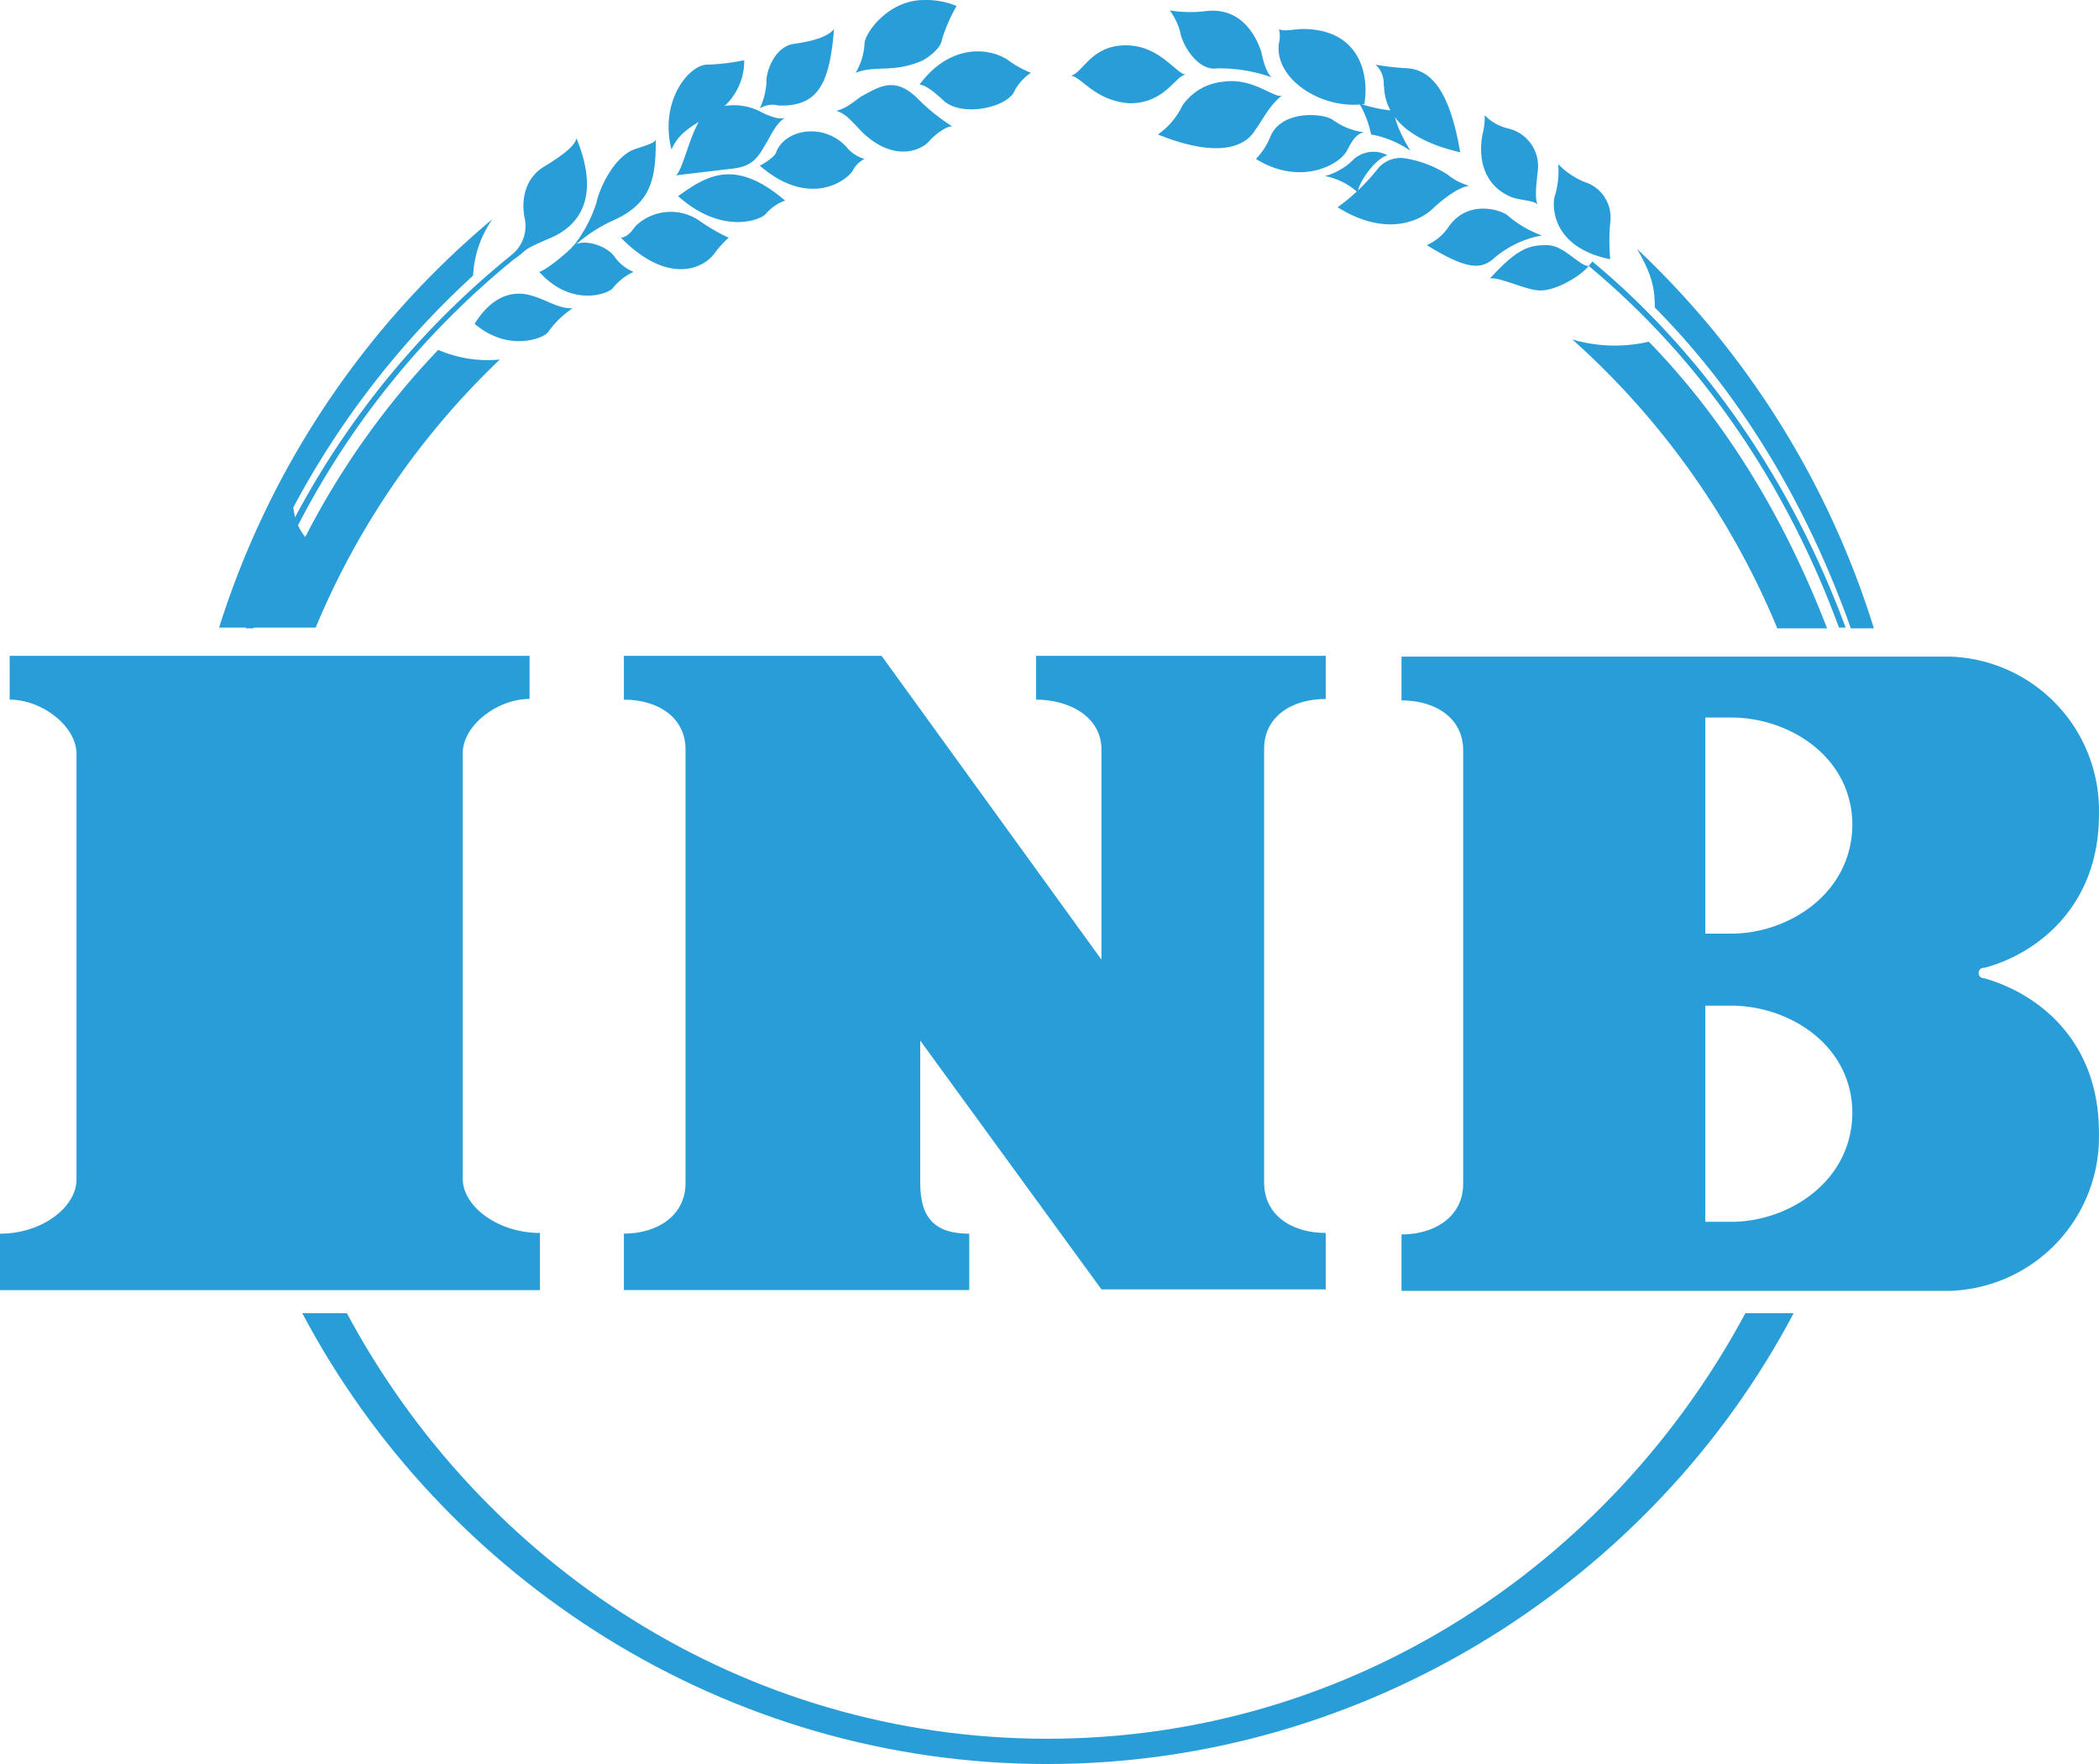
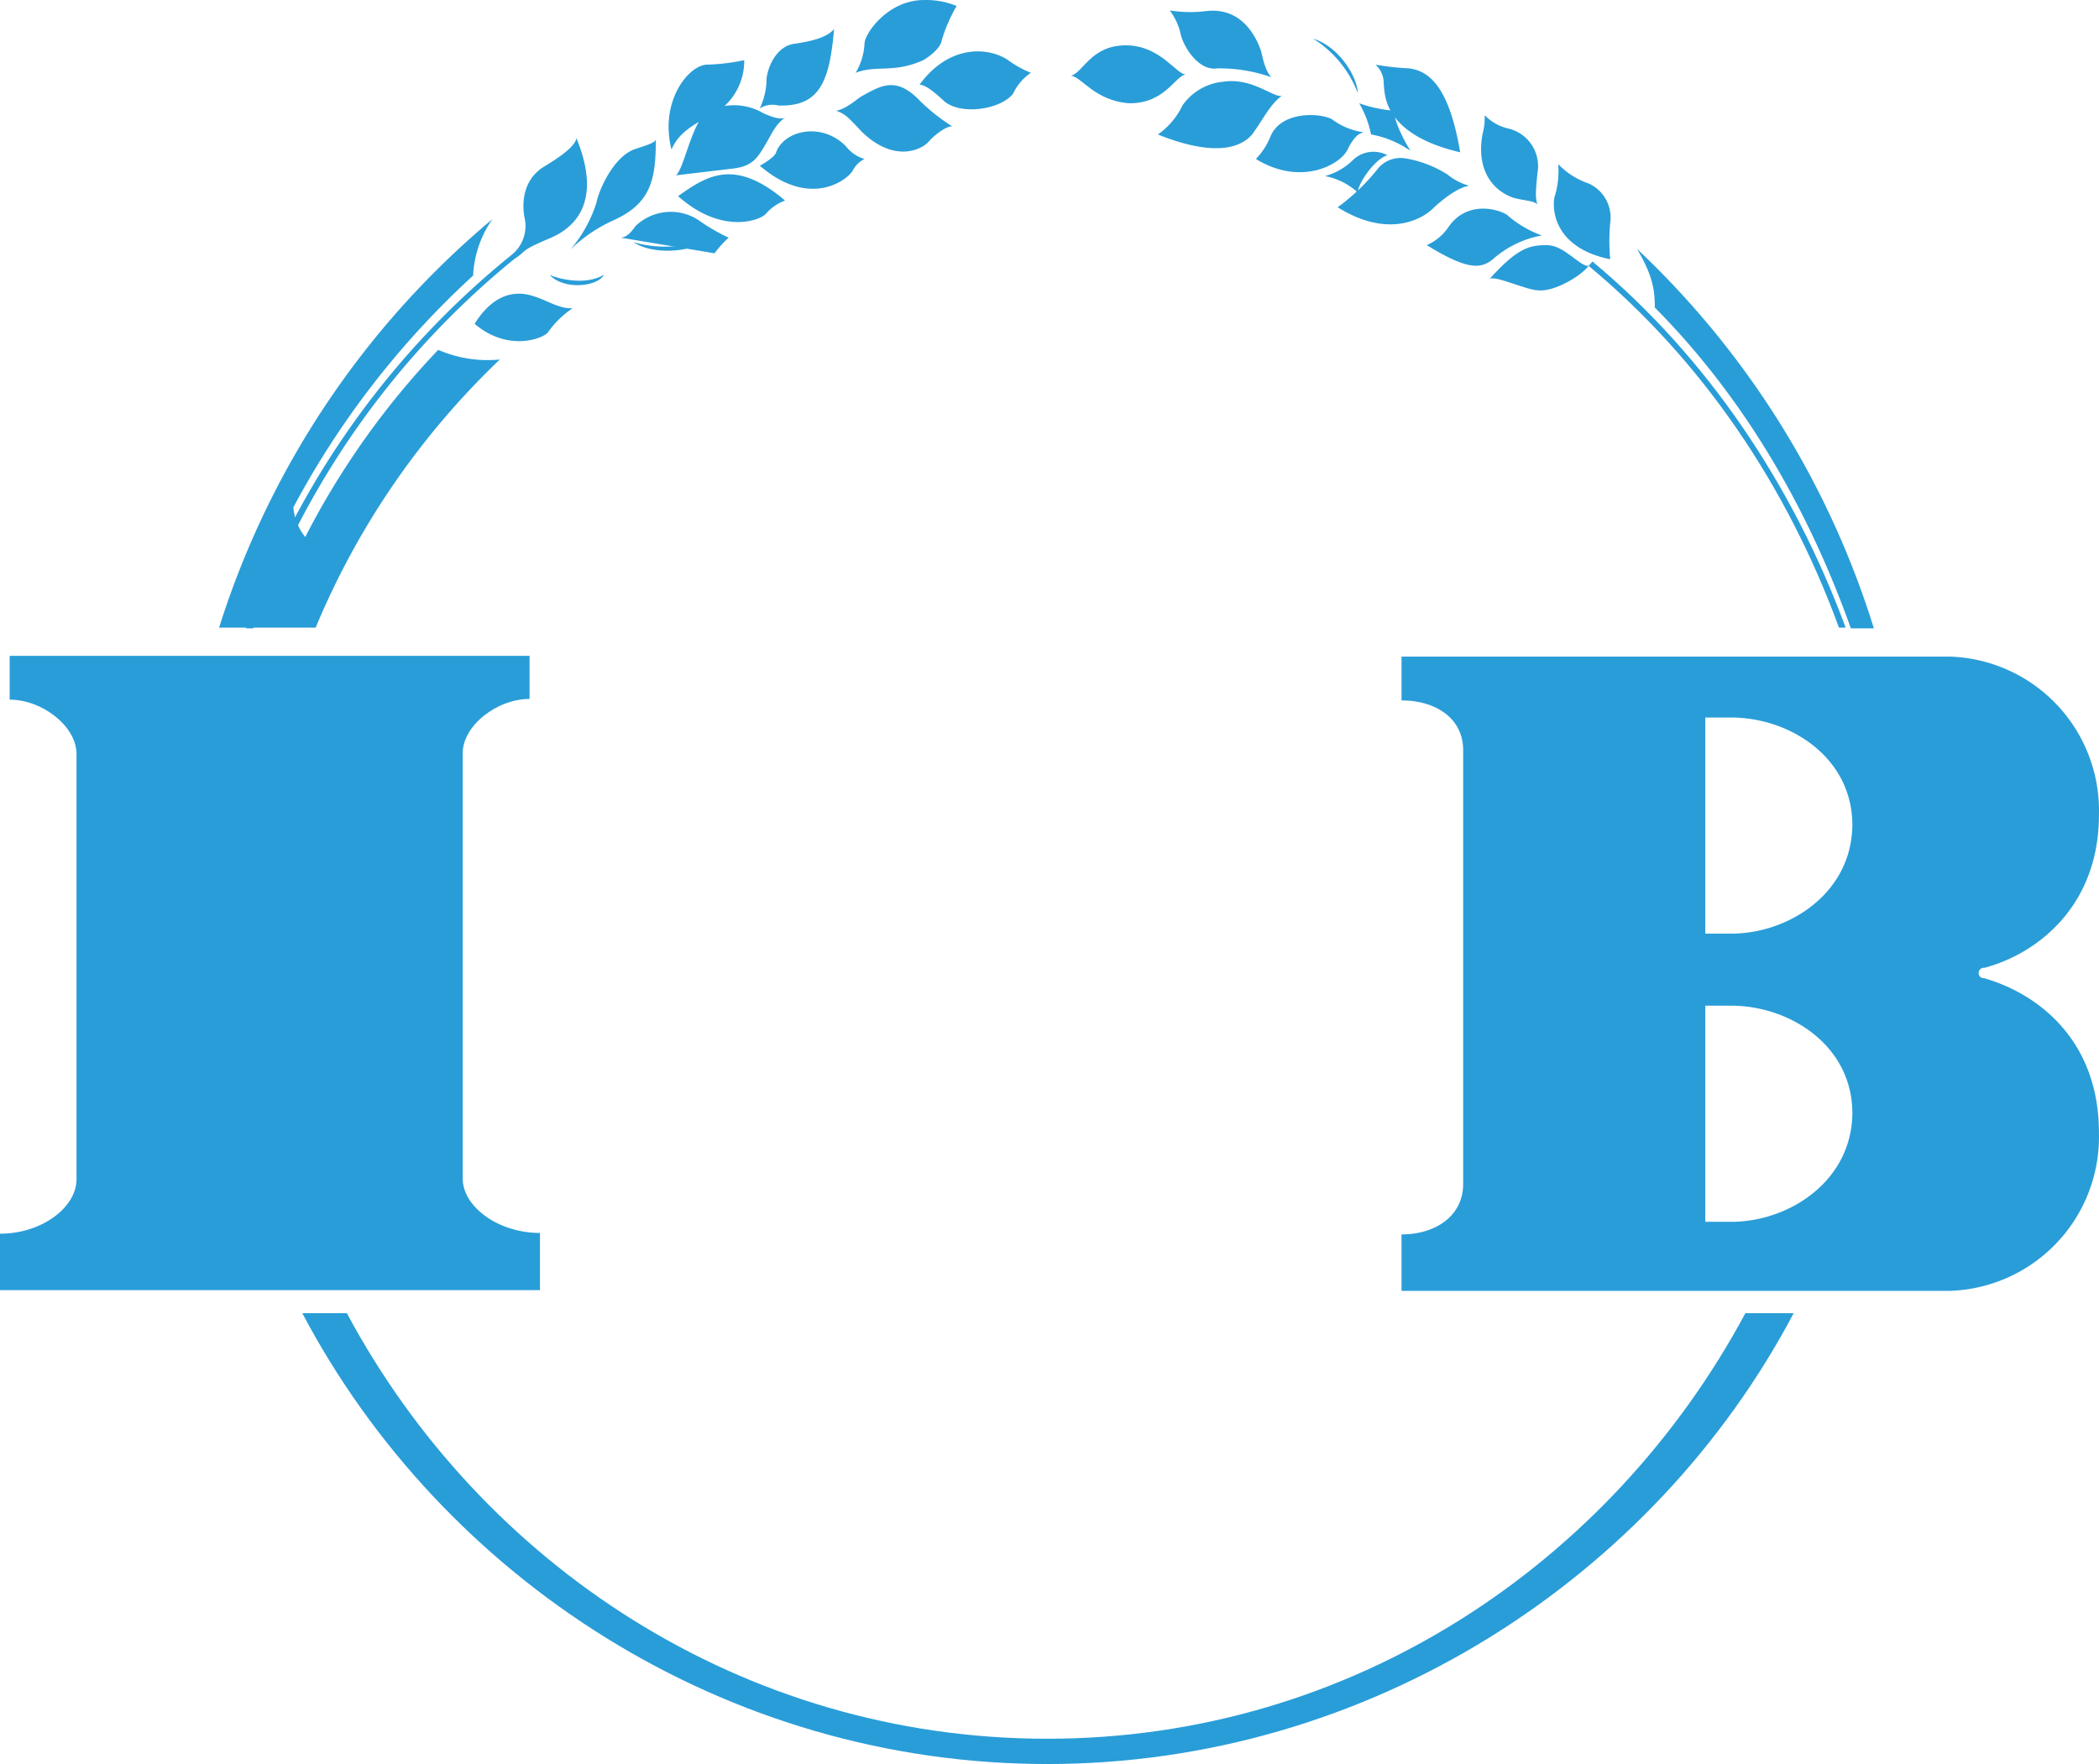
<svg xmlns="http://www.w3.org/2000/svg" version="1.1" width="256.01" height="215.154">
  <svg width="256.01" height="215.154" viewBox="0 0 256.01 215.154">
    <g id="SvgjsG1120" transform="translate(-15454 -9235.997)">
      <path id="SvgjsPath1119" data-name="パス 749" d="M65.858,86.232V79.347c-5.164,0-9.421-3.261-9.421-6.613V20.827c0-3.352,4.167-6.613,8.153-6.613V8.96H1.178V14.3c3.986,0,8.153,3.261,8.153,6.613V72.825c0,3.352-4.167,6.613-9.331,6.613v6.885H65.858Z" transform="translate(15454 9307.03)" fill="#299dd8" />
-       <path id="SvgjsPath1118" data-name="パス 750" d="M66.648,86.232H94.006V79.347c-4.167,0-7.519-2.174-7.519-6.16v-52.9c0-3.9,3.352-6.069,7.519-6.069V8.96H58.676V14.3c4.167,0,7.972,2.174,7.972,6.069V46.011L39.834,8.96H8.4V14.3c4.167,0,7.519,2.174,7.519,6.069v52.9c0,3.9-3.352,6.16-7.519,6.16v6.885H50.523V79.438c-4.167,0-5.979-1.9-5.979-6.16V55.885Z" transform="translate(15521.694 9307.03)" fill="#299dd8" />
      <path id="SvgjsPath1117" data-name="パス 751" d="M59.091,42.759h-3.17V16.4h3.171c7.066,0,14.766,4.8,14.766,13.135C73.766,37.868,66.066,42.759,59.091,42.759Zm0,35.148h-3.17V51.546h3.171c7.066,0,14.766,4.8,14.766,13.135-.092,8.335-7.792,13.227-14.767,13.227Zm30.8-29.713a.619.619,0,0,1-.634-.634.646.646,0,0,1,.725-.634c6.432-1.721,13.951-7.519,13.951-18.661A18.79,18.79,0,0,0,85.724,8.97H18.87v5.345c4.167,0,7.519,2.174,7.519,6.069v52.9c0,3.9-3.352,6.16-7.519,6.16v6.885H85.724a18.79,18.79,0,0,0,18.208-19.3c0-11.414-7.609-17.031-14.041-18.842Z" transform="translate(15606.07 9307.111)" fill="#299dd8" />
      <path id="SvgjsPath1116" data-name="パス 752" d="M185.971,17.81C168.85,50.241,134.064,72.8,94.93,72.8c-39.225,0-73.739-22.559-90.86-54.99H9.505C25.9,48.429,57.789,69.717,94.93,69.717s68.756-21.379,85.153-51.907Z" transform="translate(15486.8 9378.351)" fill="#299dd8" />
      <path id="SvgjsPath1115" data-name="パス 753" d="M37.192,20.2A96.343,96.343,0,0,0,14.726,52.9H2.95A106.694,106.694,0,0,1,36.286,3.08a13.1,13.1,0,0,0-2.355,6.885A105.806,105.806,0,0,0,12.009,38.228a6.647,6.647,0,0,0,1.449,3.624A97.468,97.468,0,0,1,29.674,19.024,15.158,15.158,0,0,0,37.192,20.2Z" transform="translate(15477.773 9259.645)" fill="#299dd8" />
      <path id="SvgjsPath1114" data-name="パス 754" d="M36.012,16.756a102.5,102.5,0,0,0-31.8,45.022h-.9A103.684,103.684,0,0,1,35.741,16.212a4.509,4.509,0,0,0,1.54-4.62c-.453-2.718.453-4.982,2.446-6.16,2.718-1.631,3.8-2.718,3.9-3.442,1.54,3.714,2.808,9.512-3.08,12.139C36.465,15.85,37.824,15.578,36.012,16.756Z" transform="translate(15480.675 9250.86)" fill="#299dd8" />
      <path id="SvgjsPath1113" data-name="パス 755" d="M21.39,4.194C35.25,15.7,45.577,31.008,51.918,48.31h.815C46.3,30.917,35.884,15.336,21.843,3.65Z" transform="translate(15626.378 9264.238)" fill="#299dd8" />
      <path id="SvgjsPath1112" data-name="パス 756" d="M50.938,49.771A107.245,107.245,0,0,0,22.04,3.48c1.993,3.352,2.174,5.164,2.174,7.156C34.994,21.507,42.875,35,48.129,49.771Z" transform="translate(15631.616 9262.868)" fill="#299dd8" />
-       <path id="SvgjsPath1111" data-name="パス 757" d="M30.5,4.972C40.1,14.846,47.169,26.8,52.242,39.939h-6.07A97.007,97.007,0,0,0,21.17,4.7a18.322,18.322,0,0,0,9.33.272Z" transform="translate(15624.605 9272.7)" fill="#299dd8" />
      <path id="SvgjsPath1110" data-name="パス 758" d="M7.738,9.785A14.313,14.313,0,0,0,11.09,2.719c.091-.544-.272-.634-.272-.181A29.218,29.218,0,0,1,7.466,9.513C7.194,9.876,7.285,10.238,7.738,9.785Z" transform="translate(15512.936 9252.939)" fill="#299dd8" />
      <path id="SvgjsPath1109" data-name="パス 759" d="M6.39,7.762c2.536-4.076,5.435-3.986,7.247-3.352,1.54.453,3.08,1.54,4.711,1.449a11.451,11.451,0,0,0-2.989,2.9c-.453.725-4.8,2.536-8.968-1Z" transform="translate(15505.496 9267.735)" fill="#299dd8" />
-       <path id="SvgjsPath1108" data-name="パス 760" d="M7.26,6.959c1-.272,3.714-2.627,4.076-3.08,1.087-1.087,4.076-.181,5.073,1.178a5.254,5.254,0,0,0,2.355,1.9A7.109,7.109,0,0,0,16.228,8.95c-.453.634-4.982,2.446-8.968-1.993Z" transform="translate(15512.507 9262.197)" fill="#299dd8" />
      <path id="SvgjsPath1107" data-name="パス 761" d="M7.68,15.5a16.626,16.626,0,0,0,3.171-5.707c.272-1.449,1.993-5.526,4.62-6.522C17.1,2.725,18.1,2.453,18.1,2c0,4.892-.544,7.881-5.254,9.965A18.268,18.268,0,0,0,7.68,15.5Z" transform="translate(15515.892 9250.941)" fill="#299dd8" />
      <path id="SvgjsPath1106" data-name="パス 762" d="M9.347,11.811C7.9,6.013,11.34,1.665,13.6,1.484A25.18,25.18,0,0,0,18.225.94,7.487,7.487,0,0,1,13.7,7.915c-3.171,1.631-3.8,2.808-4.348,3.9" transform="translate(15526.545 9242.398)" fill="#299dd8" />
      <path id="SvgjsPath1105" data-name="パス 763" d="M9.1,10.1c1-.725,1.993-6.7,3.9-7.791a7.058,7.058,0,0,1,6.7.181c1,.453,2.174.906,2.808.544-1.178.634-1.9,2.355-2.355,3.08-1.087,1.9-1.721,2.9-4.167,3.171Z" transform="translate(15527.335 9247.281)" fill="#299dd8" />
-       <path id="SvgjsPath1104" data-name="パス 764" d="M8.36,6.155c.906-.091,1.449-1,1.812-1.449a6.192,6.192,0,0,1,7.609-.725A23.632,23.632,0,0,0,21.5,6.155a13.278,13.278,0,0,0-1.721,1.9C18.415,9.96,14.067,11.953,8.36,6.155Z" transform="translate(15521.372 9258.834)" fill="#299dd8" />
+       <path id="SvgjsPath1104" data-name="パス 764" d="M8.36,6.155c.906-.091,1.449-1,1.812-1.449a6.192,6.192,0,0,1,7.609-.725A23.632,23.632,0,0,0,21.5,6.155a13.278,13.278,0,0,0-1.721,1.9Z" transform="translate(15521.372 9258.834)" fill="#299dd8" />
      <path id="SvgjsPath1103" data-name="パス 765" d="M9.13,5.135c3.352-2.355,6.794-4.8,13.045.544A5.6,5.6,0,0,0,19.82,7.31c-.725.815-5.435,2.536-10.689-2.174Z" transform="translate(15527.577 9254.781)" fill="#299dd8" />
      <path id="SvgjsPath1102" data-name="パス 766" d="M10.23,10.213a8.941,8.941,0,0,0,.815-3.171c-.091-1.178.906-4.348,3.352-4.711,2.536-.362,4.167-.906,4.892-1.812-.544,6.341-1.721,9.512-6.794,9.331a2.858,2.858,0,0,0-2.265.362Z" transform="translate(15536.441 9239.014)" fill="#299dd8" />
      <path id="SvgjsPath1101" data-name="パス 767" d="M10.23,6.079c.725-.362,1.9-1.178,1.993-1.631,1-2.718,5.616-3.714,8.515-.725A4.472,4.472,0,0,0,23,5.264a3.193,3.193,0,0,0-1.449,1.449c-.815,1.268-5.345,4.529-11.324-.634Z" transform="translate(15536.441 9250.123)" fill="#299dd8" />
      <path id="SvgjsPath1100" data-name="パス 768" d="M11.52,9.008a7.648,7.648,0,0,0,1.087-3.624C12.7,4.116,15.506.13,19.854.13A9.794,9.794,0,0,1,23.84.855a19.351,19.351,0,0,0-1.812,4.167c-.091.815-1.178,1.812-2.265,2.446C16.14,9.1,14.056,8.011,11.52,9.008Z" transform="translate(15546.838 9235.871)" fill="#299dd8" />
      <path id="SvgjsPath1099" data-name="パス 769" d="M12.38,4.886C15.822.175,20.442.175,23.069,1.806a12.9,12.9,0,0,0,2.9,1.631A6.173,6.173,0,0,0,23.8,5.973c-1.449,1.9-6.341,2.718-8.425.906-1.54-1.449-2.446-1.993-2.989-1.993Z" transform="translate(15553.769 9241.442)" fill="#299dd8" />
      <path id="SvgjsPath1098" data-name="パス 770" d="M11.26,4.4c1.359-.272,2.627-1.54,3.171-1.812,2.174-1.178,3.986-2.355,6.7.272A23.052,23.052,0,0,0,25.392,6.3c-.906,0-2.446,1.359-2.808,1.812-.725.906-4.076,2.808-8.153-1.087C12.709,5.213,12.438,4.85,11.26,4.4Z" transform="translate(15544.742 9245.102)" fill="#299dd8" />
      <path id="SvgjsPath1097" data-name="パス 771" d="M6.47,5.85c1.54,1,5.707,0,8.153-1.54C12.9,6.575,8.825,7.571,6.47,5.85Z" transform="translate(15506.141 9269.557)" fill="#299dd8" />
      <path id="SvgjsPath1096" data-name="パス 772" d="M7.4,3.83c.906.453,4.348,1.359,6.613,0C13.288,5.279,9.121,5.732,7.4,3.83Z" transform="translate(15513.635 9265.688)" fill="#299dd8" />
      <path id="SvgjsPath1095" data-name="パス 773" d="M8.35,8.984c2.265-1.721,3.261-4.529,3.8-6.794C11.974,4.455,11.158,7.716,8.35,8.984Z" transform="translate(15521.291 9252.473)" fill="#299dd8" />
      <path id="SvgjsPath1094" data-name="パス 774" d="M11.444,1.07A4.208,4.208,0,0,0,9.36,2.61a15.37,15.37,0,0,1,2.084-1.54Z" transform="translate(15529.431 9243.446)" fill="#299dd8" />
      <path id="SvgjsPath1093" data-name="パス 775" d="M9.62,3.2a4.051,4.051,0,0,1,3.986-1.449A13.908,13.908,0,0,0,9.62,3.2Z" transform="translate(15531.525 9248.476)" fill="#299dd8" />
      <path id="SvgjsPath1092" data-name="パス 776" d="M8.53,3.874a13.828,13.828,0,0,0,9.24-.544c-1.721,1.812-6.885,2.174-9.24.544Z" transform="translate(15522.741 9261.659)" fill="#299dd8" />
      <path id="SvgjsPath1091" data-name="パス 777" d="M9.29,2.8c1.54.815,5.254,1.359,6.975.272C15.088,4.34,10.739,4.612,9.29,2.8Z" transform="translate(15528.866 9257.388)" fill="#299dd8" />
      <path id="SvgjsPath1090" data-name="パス 778" d="M10.37,3.569c1.812,1.268,5.8.544,7.338-1.359a5.129,5.129,0,0,1-3.376,2.263A5.129,5.129,0,0,1,10.37,3.569Z" transform="translate(15537.57 9252.634)" fill="#299dd8" />
      <path id="SvgjsPath1089" data-name="パス 779" d="M16.681.72c-.544,1.54-4.167,5.707-6.251,6.613C12.785,6.88,16.771,2.8,16.681.72Z" transform="translate(15538.054 9240.626)" fill="#299dd8" />
      <path id="SvgjsPath1088" data-name="パス 780" d="M12.58,1.331c1.178.453,4.982.544,5.888-.091C17.834,2.236,14.664,2.6,12.58,1.331Z" transform="translate(15555.38 9244.816)" fill="#299dd8" />
-       <path id="SvgjsPath1087" data-name="パス 781" d="M21.224,2.989C20.136,2.989,12.8,1.9,11.44,1.63,13.161,2.808,20.68,3.532,21.224,2.989Z" transform="translate(15546.192 9247.959)" fill="#299dd8" />
      <path id="SvgjsPath1086" data-name="パス 782" d="M16.518.2c-.544,0-3.352-.09-4.258,1.993A12.24,12.24,0,0,1,16.518.2Z" transform="translate(15552.801 9236.435)" fill="#299dd8" />
      <path id="SvgjsPath1085" data-name="パス 783" d="M32.108,5.966c-1.087.091-2.989-2.536-5.073-2.536S23.5,3.7,20.06,7.506c1.087-.272,4.439,1.449,6.069,1.449C27.851,9.046,30.931,7.416,32.108,5.966Z" transform="translate(15615.66 9262.465)" fill="#299dd8" />
      <path id="SvgjsPath1084" data-name="パス 784" d="M27.8,13.935a24.127,24.127,0,0,1,0-4.439,4.554,4.554,0,0,0-2.627-4.8A9.312,9.312,0,0,1,21.46,2.34a10.649,10.649,0,0,1-.36,3.714c-.362.725-.906,6.341,6.7,7.881Z" transform="translate(15622.594 9253.681)" fill="#299dd8" />
      <path id="SvgjsPath1083" data-name="パス 785" d="M26.811,12.551c-.362-.906-.091-2.627,0-3.8a4.71,4.71,0,0,0-3.533-5.435,5.818,5.818,0,0,1-2.9-1.631,7.976,7.976,0,0,1-.272,2.355c-.725,4.076,1,6.7,3.714,7.7,1.268.362,2.536.362,2.989.815Z" transform="translate(15614.706 9248.362)" fill="#299dd8" />
      <path id="SvgjsPath1082" data-name="パス 786" d="M33.251,6.213a13.418,13.418,0,0,1-4.076-2.355c-.544-.634-4.892-2.265-7.338,1.359A6.224,6.224,0,0,1,19.21,7.39c4.982,3.08,6.613,2.9,8.062,1.721a12.267,12.267,0,0,1,5.979-2.9Z" transform="translate(15608.81 9258.505)" fill="#299dd8" />
      <path id="SvgjsPath1081" data-name="パス 787" d="M18.01,8.239a25.038,25.038,0,0,0,4.982-4.8A3.6,3.6,0,0,1,26.163,2.26a13.745,13.745,0,0,1,5.254,1.993,7.165,7.165,0,0,0,2.627,1.359c-1.54.272-3.352,1.812-4.258,2.627-1.449,1.54-5.707,3.8-11.776,0Z" transform="translate(15599.14 9253.036)" fill="#299dd8" />
      <path id="SvgjsPath1080" data-name="パス 788" d="M21.826,7.108A8.313,8.313,0,0,0,17.84,5.115a7.672,7.672,0,0,0,3.442-1.993,3.617,3.617,0,0,1,4.167-.544c-1.54.453-3.533,3.352-3.624,4.529Z" transform="translate(15597.77 9252.355)" fill="#299dd8" />
      <path id="SvgjsPath1079" data-name="パス 789" d="M28.847,11.689C27.4,3.084,24.68,1.725,22.6,1.453A32.639,32.639,0,0,1,18.52,1a3.091,3.091,0,0,1,1,2.446C19.7,4.171,19.064,9.425,28.847,11.689Z" transform="translate(15603.249 9242.882)" fill="#299dd8" />
      <path id="SvgjsPath1078" data-name="パス 790" d="M24.551,7.318c-1-1.631-1.993-3.714-1.993-4.892A16.353,16.353,0,0,1,18.3,1.52a12.489,12.489,0,0,1,1.449,3.8,12.328,12.328,0,0,1,4.8,1.993Z" transform="translate(15601.477 9247.073)" fill="#299dd8" />
-       <path id="SvgjsPath1077" data-name="パス 791" d="M27.681,9.669c.634-3.8-.725-9.149-7.519-9.149-.906,0-2.536.362-2.9,0a3.635,3.635,0,0,1,0,1.721C16.629,6.5,22.336,10.394,27.681,9.669Z" transform="translate(15592.729 9239.014)" fill="#299dd8" />
      <path id="SvgjsPath1076" data-name="パス 792" d="M30.045,3.773a8.271,8.271,0,0,1-3.8-1.54c-1.268-.815-6.341-1.178-7.609,2.174A8.665,8.665,0,0,1,16.91,7.034c5.435,3.352,10.236.725,11.142-1.087S29.5,3.954,30.045,3.773Z" transform="translate(15590.274 9248.353)" fill="#299dd8" />
      <path id="SvgjsPath1075" data-name="パス 793" d="M28.161,8.423c-.725-.634-1.087-2.355-1.268-3.171C26.621,4.528,25.081-.274,20.1.361A15.535,15.535,0,0,1,15.75.27,7.823,7.823,0,0,1,17.018,2.9c.272,1.631,2.174,4.8,4.529,4.439A18.935,18.935,0,0,1,28.16,8.426Z" transform="translate(15580.927 9236.999)" fill="#299dd8" />
      <path id="SvgjsPath1074" data-name="パス 794" d="M30.718,3.019c-1,.272-3.624-2.265-7.156-1.721A6.8,6.8,0,0,0,18.58,4.2,9.1,9.1,0,0,1,15.59,7.73c8.787,3.533,11.233.544,11.867-.544C28.272,6.1,29.359,3.925,30.718,3.019Z" transform="translate(15579.637 9244.668)" fill="#299dd8" />
      <path id="SvgjsPath1073" data-name="パス 795" d="M28.461,4.273C27.374,4.454,25.381.74,21.124.74S15.96,4,14.42,4.454c1.268.091,2.9,3.08,7.156,3.352C25.925,7.806,27.1,4.454,28.461,4.273Z" transform="translate(15570.208 9240.787)" fill="#299dd8" />
      <path id="SvgjsPath1072" data-name="パス 796" d="M20.28,4.264c1.9.725,7.7.362,8.606-.544C28.071,3.811,21.82,4.716,20.28,4.264Z" transform="translate(15617.433 9264.802)" fill="#299dd8" />
      <path id="SvgjsPath1071" data-name="パス 797" d="M21.13,2.54c1.631,1.268,4.348,6.251,4.62,8.425C25.206,9.787,22.308,3.808,21.13,2.54Z" transform="translate(15624.283 9255.293)" fill="#299dd8" />
      <path id="SvgjsPath1070" data-name="パス 798" d="M20.09,1.85c.725.815,4.258,6.341,4.258,7.519C23.9,8.463,20.724,2.937,20.09,1.85Z" transform="translate(15615.901 9249.732)" fill="#299dd8" />
      <path id="SvgjsPath1069" data-name="パス 799" d="M28.428,3.328A21.374,21.374,0,0,0,19.46,4.415a55.141,55.141,0,0,1,8.968-1.087Z" transform="translate(15610.824 9260.755)" fill="#299dd8" />
      <path id="SvgjsPath1068" data-name="パス 800" d="M18.83,1.13c2.808.453,4.348,1.178,4.62,4.62C22.544,3.3,21.638,1.945,18.83,1.13Z" transform="translate(15605.747 9243.93)" fill="#299dd8" />
      <path id="SvgjsPath1067" data-name="パス 801" d="M29.07,3.037c-1.812-.725-9.059-.544-10.78,1.178,1.721-.906,8.787-1.449,10.78-1.178Z" transform="translate(15601.396 9256.064)" fill="#299dd8" />
      <path id="SvgjsPath1066" data-name="パス 802" d="M17.68.65c3.261,1,5.435,4.8,5.435,6.613A13.4,13.4,0,0,0,17.68.65Z" transform="translate(15596.479 9240.062)" fill="#299dd8" />
      <path id="SvgjsPath1065" data-name="パス 803" d="M15.98.41c1.087.272,4.982,2.084,6.7,4.348C21.6,4.124,17.792,1.406,15.98.41Z" transform="translate(15582.78 9238.128)" fill="#299dd8" />
      <path id="SvgjsPath1064" data-name="パス 804" d="M17.17,5.071c1-.181,6.432-2.265,7.156-3.171A10.932,10.932,0,0,1,17.17,5.071Z" transform="translate(15592.37 9250.135)" fill="#299dd8" />
      <path id="SvgjsPath1063" data-name="パス 805" d="M16.01,4.482c.725-1.631,4.529-3.261,6.16-3.08a14.637,14.637,0,0,0-6.16,3.08Z" transform="translate(15583.021 9246.013)" fill="#299dd8" />
      <path id="SvgjsPath1062" data-name="パス 806" d="M14.63,1.815c1.993.725,9.24,0,11.052-.725C24.776,1.815,17.982,3.536,14.63,1.815Z" transform="translate(15571.9 9243.607)" fill="#299dd8" />
    </g>
  </svg>
  <style>@media (prefers-color-scheme: light) { :root { filter: none; } }
@media (prefers-color-scheme: dark) { :root { filter: none; } }
</style>
</svg>